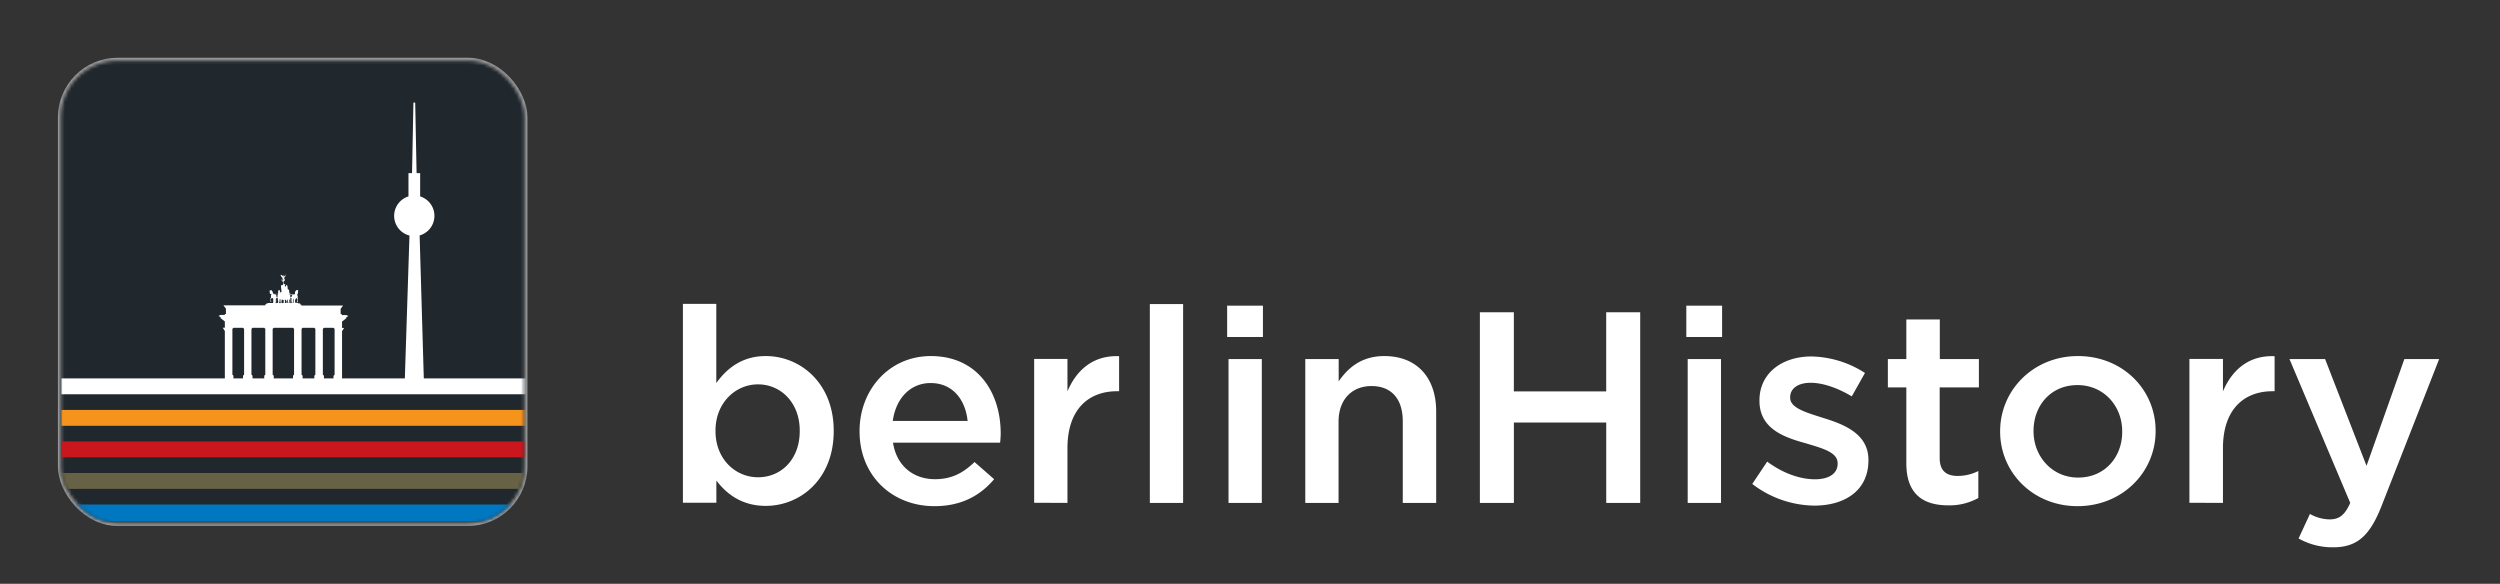
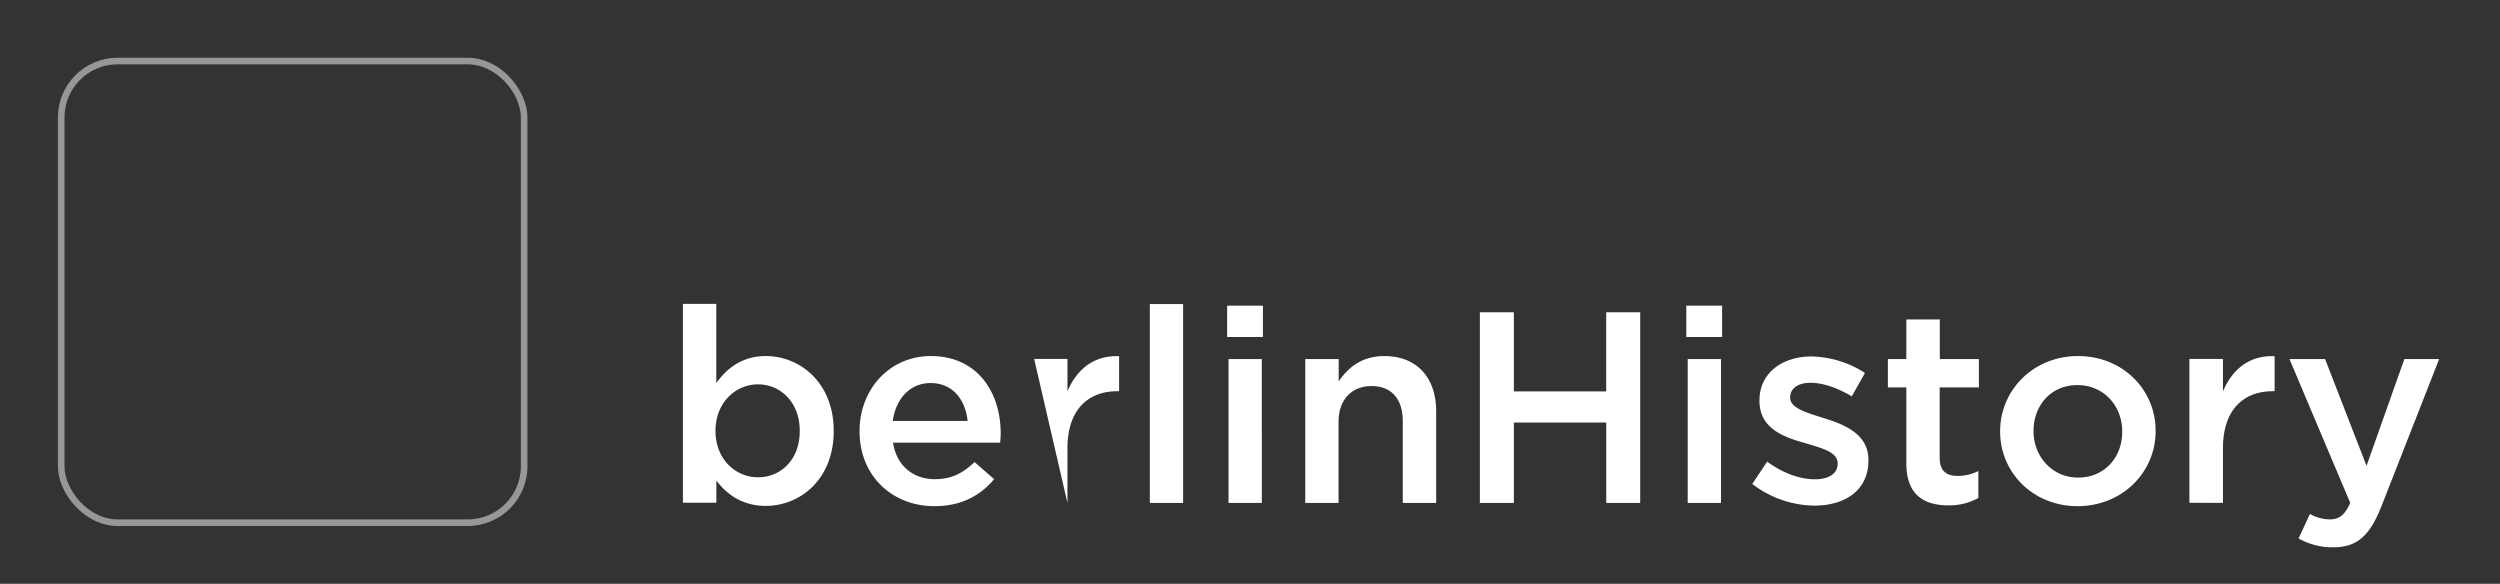
<svg xmlns="http://www.w3.org/2000/svg" id="Layer_1" data-name="Layer 1" viewBox="0 0 758 177">
  <rect x="0" y="0" width="758" height="177" fill="#333333" stroke="none" />
  <defs>
    <style>.cls-1,.cls-10{fill:#fff;}.cls-2{fill:none;stroke:#979797;stroke-width:2px;}.cls-3{mask:url(#mask);}.cls-4{fill:#20272d;}.cls-5{mask:url(#mask-2-2);}.cls-6{fill:#0078c1;}.cls-10,.cls-6,.cls-7,.cls-8,.cls-9{fill-rule:evenodd;}.cls-7{fill:#676146;}.cls-8{fill:#c9171d;}.cls-9{fill:#f6931d;}</style>
    <mask id="mask" x="6.2" y="10.33" width="163.85" height="158.16" maskUnits="userSpaceOnUse">
      <g id="mask-2">
        <rect id="path-1" class="cls-1" x="18.49" y="18.44" width="140.51" height="140.13" rx="17.09" />
      </g>
    </mask>
    <mask id="mask-2-2" x="18.49" y="18.44" width="140.86" height="140.13" maskUnits="userSpaceOnUse">
      <g id="mask-2-3" data-name="mask-2">
-         <rect id="path-1-2" data-name="path-1" class="cls-1" x="18.49" y="18.44" width="140.51" height="140.13" rx="17.09" />
-       </g>
+         </g>
    </mask>
  </defs>
  <g id="Page-1">
    <g id="Group">
      <g id="Group-14-Copy-2">
        <rect class="cls-2" x="18.56" y="18.51" width="140.36" height="139.97" rx="17.09" />
        <g class="cls-3">
-           <rect id="Rectangle" class="cls-4" x="6.2" y="10.33" width="163.85" height="158.16" />
-         </g>
+           </g>
        <g class="cls-5">
          <g id="Group-14">
            <polygon id="Fill-7" class="cls-6" points="18.58 158.12 159.35 158.12 159.35 152.97 18.58 152.97 18.58 158.12" />
            <polygon id="Fill-5" class="cls-7" points="18.58 148.22 159.35 148.22 159.35 143.41 18.58 143.41 18.58 148.22" />
            <polygon id="Fill-10" class="cls-8" points="18.58 138.66 159.35 138.66 159.35 133.85 18.58 133.85 18.58 138.66" />
            <polygon id="Fill-9" class="cls-9" points="18.58 129.1 159.35 129.1 159.35 124.29 18.58 124.29 18.58 129.1" />
-             <polygon id="Fill-8" class="cls-1" points="18.58 119.54 159.35 119.54 159.35 114.73 18.58 114.73 18.58 119.54" />
            <path id="Combined-Shape" class="cls-1" d="M86.63,83.12s-.07.11,0,.11,0,.08-.06.21,0,.06,0,.16,0,.05,0,.12,0,0-.07.08,0,0-.07.1,0,0,0,.11,0,0-.16.07,0,0-.12,0a.34.34,0,0,1,0,.18.3.3,0,0,1,.14.12l0,0,0,0H86a.51.51,0,0,1,.35.49.52.52,0,0,1-.46.51s.07.07.07.09,0,0,0,.1a.61.61,0,0,1,0,.23h0l.09.35.16,0,.16,0,.12,0,0,.16-.06.1a.41.41,0,0,1-.06.11.21.21,0,0,1,0,.15.27.27,0,0,0,.07.13.55.55,0,0,1,.17.1.28.28,0,0,0,.11-.36c.23-.28.39,0,.44.25s.07.78.14,1.05c.09-.08.16-.06.21,0,.16-.11.13,0,.09.09a.24.24,0,0,1,.06.11c.08.09,0,.15,0,.22a.47.47,0,0,1,0,.21.26.26,0,0,0,.07.1.23.23,0,0,0,0,.11.23.23,0,0,1,0,.1.32.32,0,0,0,0,.15c.22.08.46.19.69.3a4.1,4.1,0,0,0,1,0h0l0-.12,0-.14h0l0-.24a.71.71,0,0,1,.13-.34.3.3,0,0,1,.17-.25.22.22,0,0,1,.18-.17c.06-.07.14-.06.29,0s.08,0,.11.07a.28.28,0,0,0,.14-.09c0,.1,0,.14-.08.2h0l0,.15c.06.06.06.11,0,.24a1,1,0,0,0,0,.36.43.43,0,0,1-.07.1.15.15,0,0,1-.09.1.44.44,0,0,1-.08.17h0v.13a.3.3,0,0,0,.05.15.37.37,0,0,1,.08.21.12.12,0,0,1,0,.14.2.2,0,0,1,0,.17.84.84,0,0,1,0,.19.53.53,0,0,0,.13.27h0v.16a1,1,0,0,0-.09.44,1,1,0,0,0,0,.2c0,.2-.09.21-.19.2s-.15-.19,0-.33h0V91l.08-.15v-.3a.57.57,0,0,0-.23-.08s-.05.09-.09.07.08-.19,0-.17h0l-.14.08h0v.11a.18.18,0,0,1-.08.13.48.48,0,0,1-.16.23,1.25,1.25,0,0,0,0,.49,1.18,1.18,0,0,0,0,.26h0l.1.17H89s0-.09,0-.15A1.15,1.15,0,0,0,89,91h0l0-.14c.15-.09,0-.26-.08-.41,0,.15,0,.31-.1.48a.43.43,0,0,0,0,.16.41.41,0,0,1,.05.18.16.16,0,0,1-.07.16h0l0,.16a1.07,1.07,0,0,0,0,.18.19.19,0,0,1-.26-.09h0l0-.15s-.07-.06-.11-.07c0-.18,0-.28,0-.31h0l0-.14,0-.11a2.82,2.82,0,0,0,0-.41c0-.06-.06-.13-.1-.2h0v1.52h2.06V92h.62v.32h.33v.32h12.68l-.74,1V95.2h.33v.32H105l.65.32-.65.33v.32l-1.29,1v1.93h.64l-.64,1v14.52h-2.59v-1l.33-.32V99.71l-.33-.32h-2.9l-.33.32v13.88l.33.32v1H95.3v-1l.32-.32V99.71l-.32-.32H91.75l-.32.32v13.88l.32.32v1H88.84v-1l.32-.32V99.71l-.32-.32H83l-.33.32v13.88l.33.32v1H80.12v-1l.32-.32V99.71l-.32-.32H76.57l-.33.32v13.88l.33.32v1H73.68l0-1,.33-.32V99.71l-.33-.32h-2.9l-.32.32v13.88l.32.32v1H68.17V100.36l-.64-1h.64V97.46l-1.29-1v-.32l-.64-.33.64-.32h1.29V95.2h.33V93.58l-.76-1h12.7v-.32h.33V92h.46v-.13h1.51a.46.46,0,0,1,.1-.18h0v-.12a1.35,1.35,0,0,0,0-.4s-.07-.26,0-.32a2.17,2.17,0,0,0,0-.26.75.75,0,0,1-.13-.25h0l-.14,0s0,.07.06.11-.17,0-.33,0-.08.11-.15.09a.16.16,0,0,1,0,.1c-.05,0-.06.17,0,.43,0,0,0,.08,0,.09s.13.16.08.28-.21,0-.26-.13A.54.54,0,0,0,82,91a3,3,0,0,0,0-.53h0l0-.14h0l.08,0a.15.15,0,0,0,.08-.21c0-.06,0-.16,0-.21h0l0-.21a.24.24,0,0,1,0-.17.46.46,0,0,1,.14-.22c0-.1,0-.15,0-.15L82,89.1s-.09,0-.16-.09l-.06-.12c.08-.07.06-.16,0-.26h0v-.12a1.17,1.17,0,0,0-.07-.15s0,0,.06-.09a.19.19,0,0,0,0-.13l0-.09s0,0,.16,0,.14-.12.2-.12.23.14.34.21a.71.71,0,0,1,.11.21,4.69,4.69,0,0,1,.29.75,3.73,3.73,0,0,0,1.42-.18l.06-.39v-.16a.31.31,0,0,1,.06-.25c-.06,0,0-.09,0-.14s.1,0,.1.08c.06-.19.16-.1.31,0a.37.37,0,0,1,.07.31h0v.12l-.06.25a3.82,3.82,0,0,0,.52-.28c0-.39-.06-.79-.11-1.18a2,2,0,0,1,0-.73.22.22,0,0,1,.35-.06.5.5,0,0,0,.12-.13h0l.12-.09c0-.31,0-.48,0-.5h0l0-.15a.17.17,0,0,1,0-.1s0,0,.06-.1a.52.52,0,0,1-.49-.51.51.51,0,0,1,.25-.44c0-.06,0-.12.09-.13s0-.11,0-.11-.05,0-.12,0,0,0-.12-.07,0-.07,0-.15-.08,0-.15-.07,0,0-.1-.12-.09,0-.06-.1-.08-.07-.06-.1-.09-.08,0-.12-.11-.06,0-.13-.07-.09-.05-.11.1.06.15.07.34.18.52.33.11.07,0,.15a.23.23,0,0,0,.16.11c.05,0,0-.12,0-.25s0,0,0-.12,0,0,.1-.08,0,0,.08.08,0,0,0,.1a2,2,0,0,0,0,.24l.15-.06c.06-.06,0-.09,0-.1s.06-.12.12-.16.21-.12.32-.18S86.56,83.12,86.63,83.12ZM85,90.77a1.44,1.44,0,0,0,.08.46.62.62,0,0,1,0,.23.18.18,0,0,1-.09.1h0v.28h.18a.13.13,0,0,0,.05-.07.28.28,0,0,1,0-.24h0v-.32a.5.5,0,0,1,0-.36h0l0,0,0,0Zm-1.15-.44h0l0,1.51h.48a.22.22,0,0,0,0-.11c.06-.06,0-.15,0-.25a1.06,1.06,0,0,0-.09-.56c.06-.22-.06-.39-.09-.58h-.27Zm3.32.47h-.08c0,.1,0,.18,0,.26a1.05,1.05,0,0,0-.07.5.31.31,0,0,1,0,.23h0v0h.48v-.1s0,0,0-.07h0v0c-.13.08-.16,0-.22-.05h0l0-.1a.45.45,0,0,1,0-.26h0l0-.12a1,1,0,0,1-.07-.29Zm-2.46,0h-.06a.11.11,0,0,0,0,.11.3.3,0,0,1,0,.29.67.67,0,0,1,0,.24h0l0,.28,0,.17h.29v-.28c-.09,0-.1-.11-.13-.19a.39.39,0,0,1,0-.21c-.07-.14,0-.26,0-.41Zm-1-.43c0,.08,0,.15-.07.22a.22.22,0,0,1,0,.14h0c0,.14,0,.27,0,.4s0,.21,0,.3,0,.12-.05.13,0,.22,0,.34h.29l0-1.51Zm4,.46c0,.08,0,.17,0,.22a.35.35,0,0,1,0,.18c0,.06.08.1,0,.19h0l0,.31s0,0,.06,0h0v.13h.14l0-1v-.05l0,0Zm-.92.06h0l-.41,0V91l0,0v.72l.06.14h.45l0-.06a.28.28,0,0,1,0-.22h0v-.43c-.2,0-.21-.08-.15-.25h0Zm1.62-.53H88v.09H88v.11h.09a.19.19,0,0,1,0,.13h-.09v.11h0v1.08h.39V90.31Zm-3,.49,0,.08a.57.57,0,0,1-.05.31h0l0,.34v.19a.1.1,0,0,0,0,.12H86l0-.11v-.85Zm2.28-1.72a1.17,1.17,0,0,1,.13.25h0l0-.08H88c0,.21,0,.43,0,.64a.75.75,0,0,1,0,.3H88l.46-.3a2,2,0,0,1,.09-.33h0l0-.06s0,0,0,0a.32.32,0,0,1,.15-.13.39.39,0,0,1-.11,0,4.72,4.72,0,0,1-.45-.15A2.93,2.93,0,0,1,87.63,89.08Zm-4.76,0h0l.07.08a.62.62,0,0,0,.26.06c.6,0,.54.4.55.77,0,0,0,0,0,0a2.11,2.11,0,0,0,.33.18h0l0-.13a1.15,1.15,0,0,1,0-.37c0-.06,0-.12,0-.19a1,1,0,0,1,.18-.27h0l0-.08h0a7,7,0,0,1-1.37,0Zm1.43-.18a5.28,5.28,0,0,1-1.19.19,7.3,7.3,0,0,0,1.15,0h0l0,0a1,1,0,0,1,0-.17Zm1.5-4.43a.35.35,0,0,0-.31.36.37.37,0,0,0,.33.36v0h-.1a.51.51,0,0,0,.06-.27.7.7,0,0,0-.24.09h0v-.28a.15.15,0,1,0,.15-.18h.12v0Z" />
            <path id="Combined-Shape-2" data-name="Combined-Shape" class="cls-10" d="M125.89,31.11l.42,21.38h1.08v7.06a6.18,6.18,0,0,1-.16,11.84l1.28,43.78-5.78.07,1.42-43.82a6.17,6.17,0,0,1-.3-11.87V52.49h1.08l.42-21.38Z" />
          </g>
        </g>
      </g>
-       <path id="berlinHistory" class="cls-1" d="M232.18,153.38c10.55,0,20.6-8.17,20.6-22.62v-.17c0-14.45-10.13-22.63-20.6-22.63-7.11,0-11.72,3.64-15,8.18v-24H207.06v60.29H217.2V145.7C220.29,149.75,224.9,153.38,232.18,153.38Zm-2.34-8.67c-6.87,0-12.9-5.53-12.9-14v-.17c0-8.34,6-14,12.9-14s12.64,5.54,12.64,14v.17C242.48,139.34,236.79,144.71,229.84,144.71Zm53.5,8.76c8.12,0,13.9-3.22,18.08-8.18l-5.94-5.2c-3.52,3.38-7,5.2-12,5.2-6.53,0-11.63-4-12.72-11.07h32.48c.09-1,.17-1.9.17-2.8,0-12.56-7.11-23.46-21.18-23.46-12.65,0-21.61,10.24-21.61,22.71v.17C260.64,144.3,270.53,153.47,283.34,153.47Zm10-25.85H270.69c.92-6.77,5.28-11.48,11.47-11.48C288.86,116.14,292.71,121.18,293.38,127.62Zm30.31,24.86v-16.6c0-11.57,6.19-17.26,15.07-17.26h.59V108c-7.79-.33-12.9,4.13-15.66,10.66v-9.83H313.56v43.61Zm35.07,0V92.19H348.63v60.29Zm24.2-50.3v-9.5H372.07v9.5Zm-.34,50.3V108.87H372.49v43.61Zm23.27,0V127.86c0-6.77,4.1-10.81,10-10.81,6,0,9.47,3.88,9.47,10.65v24.78h10.13V124.73c0-10.16-5.78-16.77-15.74-16.77-6.87,0-11,3.55-13.82,7.68v-6.77H395.76v43.61Zm53.16,0V128.11h28v24.37h10.3V94.67H487v24h-28v-24h-10.3v57.81Zm63.13-50.3v-9.5H511.29v9.5Zm-.33,50.3V108.87H511.71v43.61Zm28.29.82c9.21,0,16.41-4.54,16.41-13.71v-.16c0-7.85-7.28-10.74-13.73-12.72-5.19-1.65-10-3-10-6.11v-.17c0-2.56,2.27-4.37,6.2-4.37,3.68,0,8.21,1.56,12.48,4.12l4-7.1a31,31,0,0,0-16.25-5c-8.79,0-15.74,5-15.74,13.29v.17c0,8.34,7.28,11,13.82,12.8,5.19,1.57,9.88,2.72,9.88,6.11v.17c0,2.89-2.52,4.7-6.87,4.7-4.52,0-9.71-1.81-14.49-5.36l-4.52,6.77A31.37,31.37,0,0,0,550.14,153.3Zm40.6-.08a18,18,0,0,0,9.13-2.23v-8.18a13.79,13.79,0,0,1-6.28,1.49c-3.43,0-5.44-1.57-5.44-5.45V117.46H600v-8.59H588.15v-12H578v12H572.4v8.59H578v23C578,150,583.29,153.22,590.74,153.22Zm39.18.25c13.65,0,23.7-10.33,23.7-22.71v-.17c0-12.47-10-22.63-23.53-22.63s-23.61,10.32-23.61,22.8v.16C606.48,143.31,616.44,153.47,629.92,153.47Zm.17-8.67c-7.87,0-13.48-6.45-13.48-14v-.17c0-7.6,5.19-13.87,13.31-13.87,8,0,13.57,6.35,13.57,14v.16C643.49,138.44,638.29,144.8,630.09,144.8ZM674,152.48v-16.6c0-11.57,6.19-17.26,15.07-17.26h.59V108c-7.79-.33-12.9,4.13-15.66,10.66v-9.83H663.83v43.61Zm33.4,13.46c7.12,0,11-3.31,14.57-12.23l17.58-44.84H729l-11.47,32.37-12.56-32.37h-10.8l18.42,43.61c-1.67,3.79-3.43,5-6.28,5a12.6,12.6,0,0,1-5.94-1.65l-3.44,7.43A20.81,20.81,0,0,0,707.36,165.94Z" />
+       <path id="berlinHistory" class="cls-1" d="M232.18,153.38c10.55,0,20.6-8.17,20.6-22.62v-.17c0-14.45-10.13-22.63-20.6-22.63-7.11,0-11.72,3.64-15,8.18v-24H207.06v60.29H217.2V145.7C220.29,149.75,224.9,153.38,232.18,153.38Zm-2.34-8.67c-6.87,0-12.9-5.53-12.9-14v-.17c0-8.34,6-14,12.9-14s12.64,5.54,12.64,14v.17C242.48,139.34,236.79,144.71,229.84,144.71Zm53.5,8.76c8.12,0,13.9-3.22,18.08-8.18l-5.94-5.2c-3.52,3.38-7,5.2-12,5.2-6.53,0-11.63-4-12.72-11.07h32.48c.09-1,.17-1.9.17-2.8,0-12.56-7.11-23.46-21.18-23.46-12.65,0-21.61,10.24-21.61,22.71v.17C260.64,144.3,270.53,153.47,283.34,153.47Zm10-25.85H270.69c.92-6.77,5.28-11.48,11.47-11.48C288.86,116.14,292.71,121.18,293.38,127.62Zm30.31,24.86v-16.6c0-11.57,6.19-17.26,15.07-17.26h.59V108c-7.79-.33-12.9,4.13-15.66,10.66v-9.83H313.56Zm35.07,0V92.19H348.63v60.29Zm24.2-50.3v-9.5H372.07v9.5Zm-.34,50.3V108.87H372.49v43.61Zm23.27,0V127.86c0-6.77,4.1-10.81,10-10.81,6,0,9.47,3.88,9.47,10.65v24.78h10.13V124.73c0-10.16-5.78-16.77-15.74-16.77-6.87,0-11,3.55-13.82,7.68v-6.77H395.76v43.61Zm53.16,0V128.11h28v24.37h10.3V94.67H487v24h-28v-24h-10.3v57.81Zm63.13-50.3v-9.5H511.29v9.5Zm-.33,50.3V108.87H511.71v43.61Zm28.29.82c9.21,0,16.41-4.54,16.41-13.71v-.16c0-7.85-7.28-10.74-13.73-12.72-5.19-1.65-10-3-10-6.11v-.17c0-2.56,2.27-4.37,6.2-4.37,3.68,0,8.21,1.56,12.48,4.12l4-7.1a31,31,0,0,0-16.25-5c-8.79,0-15.74,5-15.74,13.29v.17c0,8.34,7.28,11,13.82,12.8,5.19,1.57,9.88,2.72,9.88,6.11v.17c0,2.89-2.52,4.7-6.87,4.7-4.52,0-9.71-1.81-14.49-5.36l-4.52,6.77A31.37,31.37,0,0,0,550.14,153.3Zm40.6-.08a18,18,0,0,0,9.13-2.23v-8.18a13.79,13.79,0,0,1-6.28,1.49c-3.43,0-5.44-1.57-5.44-5.45V117.46H600v-8.59H588.15v-12H578v12H572.4v8.59H578v23C578,150,583.29,153.22,590.74,153.22Zm39.18.25c13.65,0,23.7-10.33,23.7-22.71v-.17c0-12.47-10-22.63-23.53-22.63s-23.61,10.32-23.61,22.8v.16C606.48,143.31,616.44,153.47,629.92,153.47Zm.17-8.67c-7.87,0-13.48-6.45-13.48-14v-.17c0-7.6,5.19-13.87,13.31-13.87,8,0,13.57,6.35,13.57,14v.16C643.49,138.44,638.29,144.8,630.09,144.8ZM674,152.48v-16.6c0-11.57,6.19-17.26,15.07-17.26h.59V108c-7.79-.33-12.9,4.13-15.66,10.66v-9.83H663.83v43.61Zm33.4,13.46c7.12,0,11-3.31,14.57-12.23l17.58-44.84H729l-11.47,32.37-12.56-32.37h-10.8l18.42,43.61c-1.67,3.79-3.43,5-6.28,5a12.6,12.6,0,0,1-5.94-1.65l-3.44,7.43A20.81,20.81,0,0,0,707.36,165.94Z" />
    </g>
  </g>
</svg>